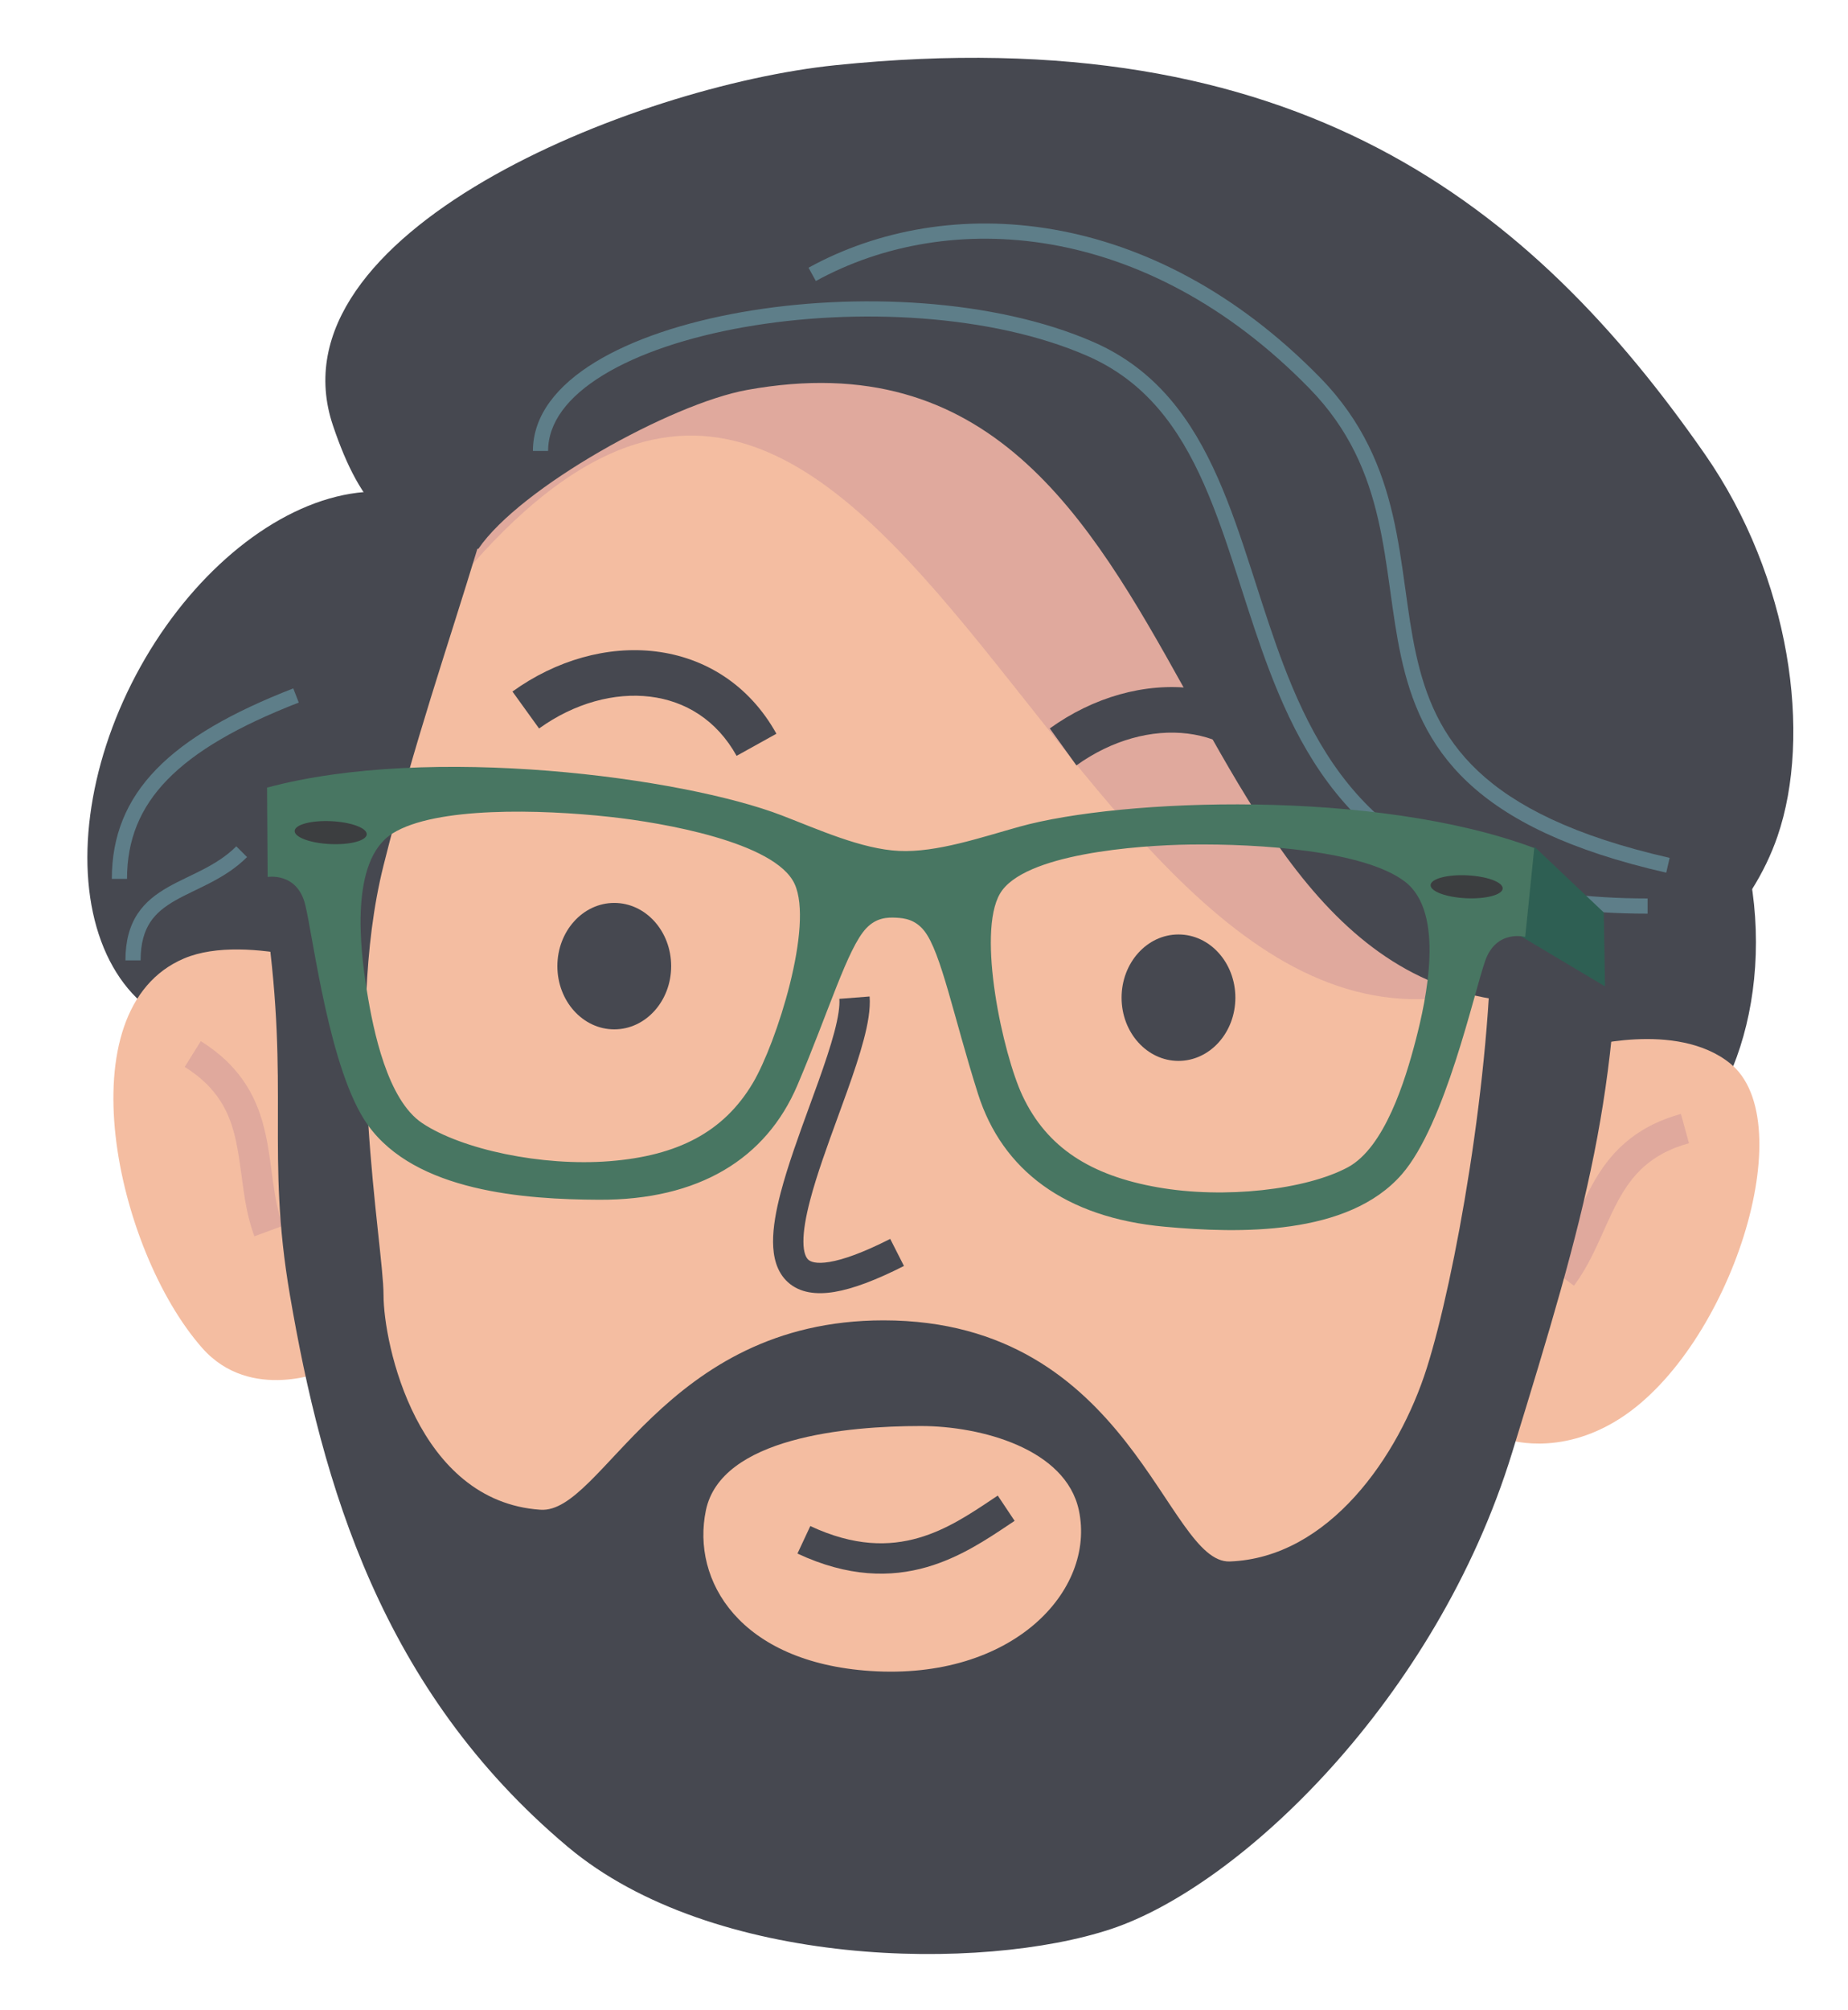
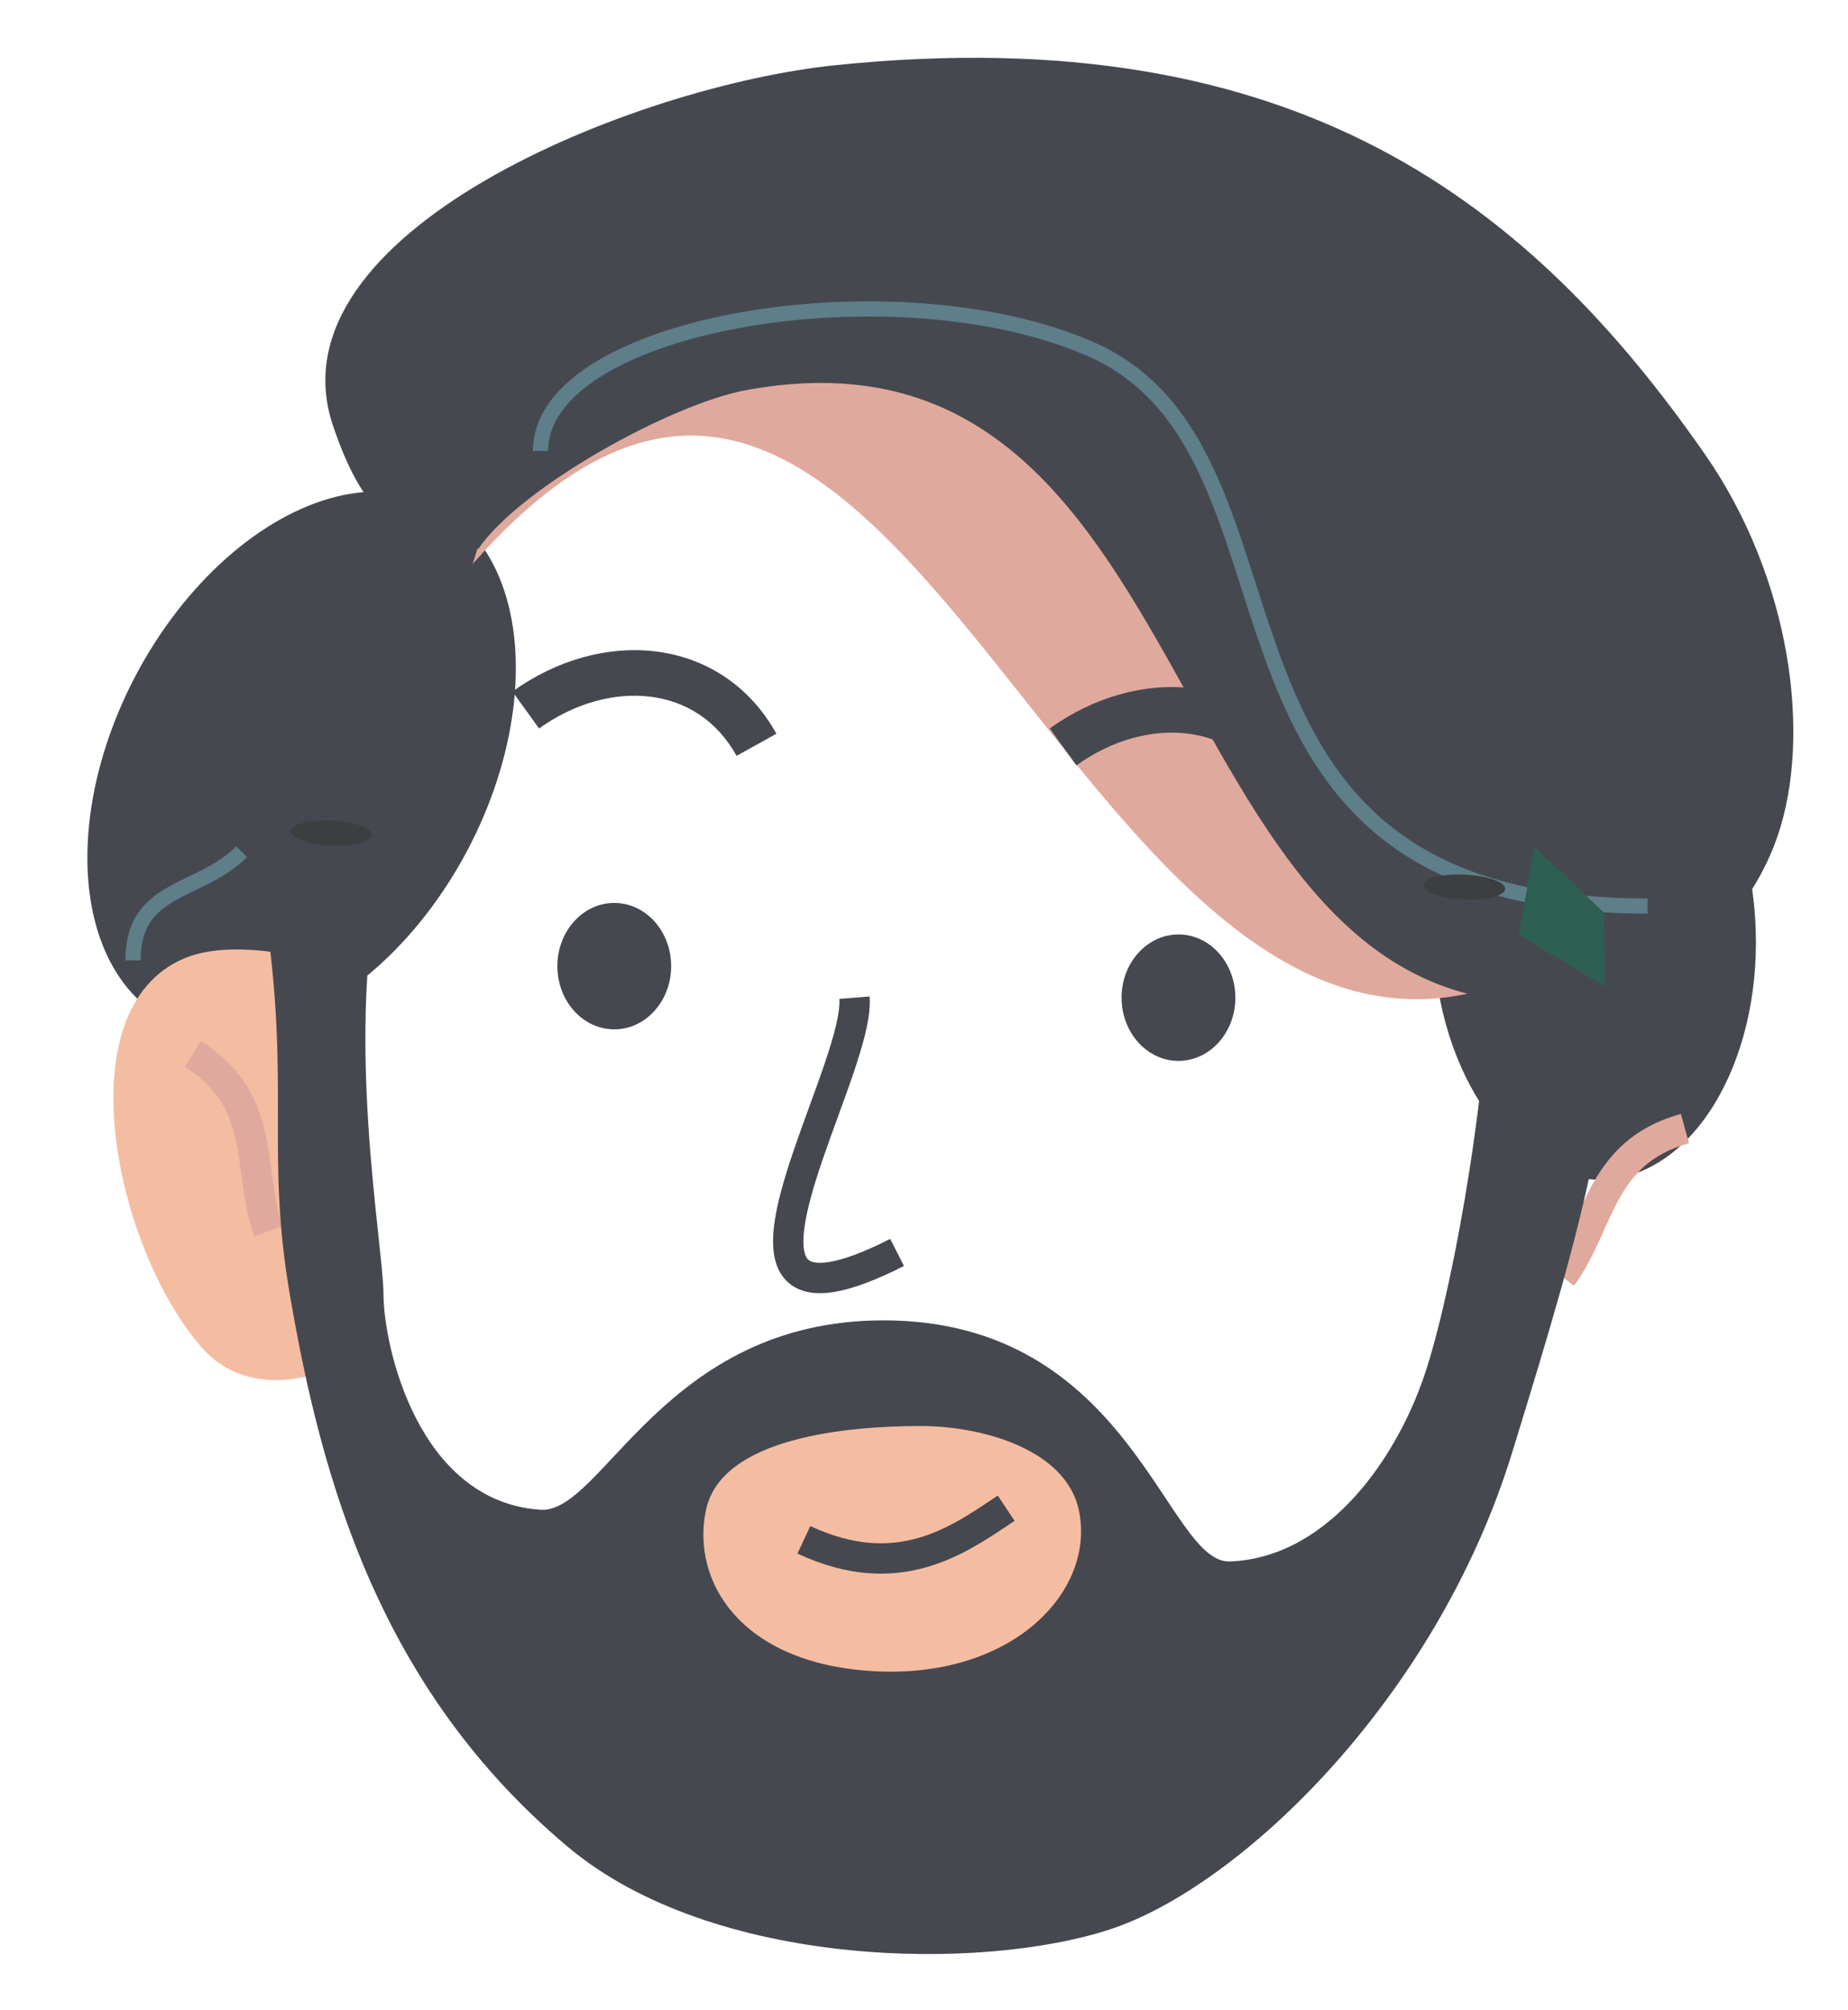
<svg xmlns="http://www.w3.org/2000/svg" width="103" height="112" viewBox="0 0 103 112" fill="none">
  <ellipse cx="10.446" cy="16.175" rx="10.446" ry="16.175" transform="matrix(0.884 0.468 -0.468 0.884 15.146 23.31)" fill="#464850" />
  <ellipse cx="8.996" cy="13.643" rx="8.996" ry="13.643" transform="matrix(0.999 -0.034 0.034 0.999 79.419 38.766)" fill="#464850" />
-   <path d="M17.325 76.187C19.128 85.203 21.756 90.713 28.952 96.44C40.2 105.39 49.926 106.86 63.482 102.075C74.321 98.249 79.425 92.474 83.741 81.823C89.379 67.91 89.379 57.344 89.379 41.847C89.379 28.415 82.927 21.166 71.233 14.55C61.653 9.131 47.947 9.786 37.408 12.965C26.87 16.144 22.265 26.407 19.148 36.387C13.978 52.941 14.154 60.338 17.325 76.187Z" fill="#F4BDA1" />
  <path d="M83.122 55.018C58.516 62.586 49.431 0.906 24.069 34.206C19.747 39.88 27.097 16.421 27.097 16.421H66.466C66.466 16.421 98.817 50.191 83.122 55.018Z" fill="#E0A99D" />
  <path d="M11.271 75.101C13.978 78.168 18.173 76.355 18.173 76.355L20.094 54.249C20.094 54.249 13.815 51.898 10.265 53.395C3.547 56.23 6.447 69.635 11.271 75.101Z" fill="#F4BDA1" />
-   <path d="M90.304 79.02C86.863 81.233 83.933 80.171 83.933 80.171L88.117 58.379C88.117 58.379 93.417 56.829 96.423 59.237C100.485 62.492 96.437 75.077 90.304 79.02Z" fill="#F4BDA1" />
  <path fill-rule="evenodd" clip-rule="evenodd" d="M13.153 63.57C12.814 62.014 12.167 60.611 10.294 59.441L11.191 58.006C13.547 59.477 14.398 61.332 14.807 63.21C14.957 63.897 15.051 64.609 15.14 65.279C15.168 65.486 15.195 65.689 15.223 65.886C15.345 66.748 15.489 67.544 15.765 68.293L14.177 68.878C13.836 67.953 13.672 67.011 13.547 66.123C13.514 65.893 13.485 65.67 13.456 65.451C13.368 64.797 13.287 64.183 13.153 63.57Z" fill="#E0A99D" />
  <path fill-rule="evenodd" clip-rule="evenodd" d="M90.219 66.835C90.989 65.439 92.009 64.279 94.137 63.691L93.687 62.06C91.009 62.8 89.665 64.335 88.737 66.018C88.398 66.634 88.104 67.289 87.828 67.906C87.742 68.097 87.659 68.283 87.576 68.464C87.213 69.256 86.847 69.978 86.369 70.617L87.725 71.63C88.315 70.841 88.741 69.984 89.114 69.169C89.211 68.958 89.303 68.753 89.394 68.551C89.663 67.949 89.917 67.384 90.219 66.835Z" fill="#E0A99D" />
  <path d="M89.026 55.583C63.834 59.633 68.59 16.84 41.642 21.724C37.412 22.49 28.996 27.154 26.662 30.576C22.081 30.576 20.089 28.247 18.558 23.707C14.944 12.991 35.315 4.787 46.569 3.632C72.29 0.99 85.326 11.38 95.016 25.293C99.811 32.179 101.006 40.966 99.068 46.601C97.69 50.608 94.085 54.77 89.026 55.583Z" fill="#464850" />
  <path d="M22.257 27.053C24.547 28.462 24.43 27.935 26.661 30.399C24.9 36.211 23.147 41.16 21.376 48.219C19.101 57.291 21.376 69.389 21.376 72.136C21.376 74.884 23.245 83.651 30.126 84.112C33.59 84.344 36.975 73.56 49.243 73.56C63.079 73.56 64.985 87.128 68.548 86.993C74.048 86.786 77.96 81.161 79.526 76.209C81.092 71.257 83.122 59.919 83.122 51.356C86.107 50.853 87.386 47.29 90.267 48.219C90.267 61.042 88.497 67.248 84.269 80.963C80.041 94.678 69.129 105.07 61.942 107.465C54.754 109.86 39.736 109.688 31.64 102.886C21.246 94.154 17.959 82.666 16.156 72.136C14.81 64.273 16.156 60.69 14.858 51.356C15.263 46.697 16.581 42.871 17.677 38.324C18.773 33.778 18.549 32.865 22.257 27.053Z" fill="#464850" />
  <path d="M51.324 79.447C54.671 79.447 59.403 80.713 60.132 84.143C61.084 88.622 56.434 93.622 48.507 93.094C41.243 92.609 38.524 88.076 39.344 84.143C40.189 80.092 47.185 79.447 51.324 79.447Z" fill="#F4BDA1" />
  <path fill-rule="evenodd" clip-rule="evenodd" d="M33.615 20.898C31.637 22.107 30.549 23.545 30.549 25.125H29.703C29.703 23.11 31.094 21.447 33.173 20.176C35.263 18.899 38.136 17.956 41.322 17.394C47.688 16.271 55.443 16.645 60.958 19.061C64.458 20.594 66.436 23.378 67.87 26.613C68.586 28.228 69.171 29.967 69.74 31.728C69.829 32.003 69.918 32.279 70.007 32.554C70.487 34.05 70.971 35.553 71.53 37.024C72.855 40.505 74.586 43.747 77.633 46.125C80.675 48.5 85.081 50.055 91.829 50.055V50.901C84.949 50.901 80.343 49.314 77.112 46.792C73.887 44.274 72.086 40.864 70.739 37.325C70.171 35.831 69.68 34.304 69.199 32.808C69.111 32.534 69.023 32.26 68.935 31.988C68.366 30.228 67.793 28.526 67.097 26.956C65.707 23.82 63.848 21.251 60.618 19.836C55.301 17.506 47.726 17.123 41.469 18.227C38.343 18.779 35.582 19.695 33.615 20.898Z" fill="#5E7E89" />
-   <path fill-rule="evenodd" clip-rule="evenodd" d="M72.977 21.635C63.847 12.292 52.861 11.594 45.472 15.656L45.064 14.915C52.817 10.653 64.212 11.454 73.583 21.044C75.965 23.482 77.031 26.116 77.637 28.745C77.938 30.055 78.126 31.367 78.303 32.646C78.312 32.709 78.321 32.772 78.33 32.834C78.499 34.053 78.663 35.238 78.913 36.389C79.437 38.799 80.327 41.026 82.377 42.957C84.436 44.896 87.705 46.574 93.058 47.794L92.87 48.619C87.436 47.38 84.006 45.653 81.797 43.573C79.579 41.484 78.631 39.077 78.086 36.568C77.829 35.385 77.661 34.17 77.493 32.96C77.484 32.894 77.475 32.828 77.465 32.762C77.287 31.481 77.104 30.203 76.812 28.935C76.23 26.408 75.221 23.931 72.977 21.635Z" fill="#5E7E89" />
-   <path fill-rule="evenodd" clip-rule="evenodd" d="M8.719 42.851C10.39 41.132 12.915 39.686 16.345 38.352L16.652 39.141C13.268 40.456 10.873 41.849 9.326 43.44C7.794 45.017 7.08 46.803 7.08 48.964H6.233C6.233 46.584 7.033 44.586 8.719 42.851Z" fill="#5E7E89" />
  <path fill-rule="evenodd" clip-rule="evenodd" d="M11.331 48.433C11.992 48.089 12.624 47.698 13.171 47.151L13.77 47.749C13.134 48.384 12.417 48.821 11.722 49.183C11.44 49.33 11.157 49.467 10.885 49.598C10.822 49.628 10.761 49.658 10.699 49.688C10.368 49.848 10.056 50.003 9.765 50.17C9.184 50.503 8.712 50.868 8.38 51.368C8.052 51.864 7.837 52.529 7.837 53.504H6.991C6.991 52.398 7.237 51.562 7.675 50.901C8.109 50.246 8.708 49.801 9.345 49.436C9.663 49.254 9.997 49.088 10.33 48.927C10.394 48.896 10.458 48.865 10.521 48.834C10.793 48.703 11.062 48.573 11.331 48.433Z" fill="#5E7E89" />
  <path d="M16.187 46.3C16.205 45.919 17.241 45.658 18.497 45.718C19.753 45.778 20.759 46.136 20.74 46.517C20.722 46.898 19.688 47.158 18.431 47.098C17.175 47.038 16.169 46.681 16.187 46.3Z" fill="#3C3E40" />
  <path d="M89.388 50.835L85.521 47.171L84.651 52.091L89.457 54.955L89.388 50.835Z" fill="#2E5F53" />
  <path d="M79.341 49.311C79.359 48.93 80.394 48.669 81.65 48.729C82.906 48.788 83.912 49.147 83.893 49.528C83.875 49.908 82.84 50.169 81.585 50.109C80.328 50.049 79.322 49.691 79.341 49.311Z" fill="#3C3E40" />
-   <path d="M81.714 50.043C80.605 49.99 79.719 49.662 79.736 49.31C79.753 48.957 80.666 48.714 81.775 48.767C82.884 48.82 83.77 49.148 83.753 49.501C83.736 49.853 82.823 50.095 81.714 50.043ZM78.904 57.961C78.319 60.211 77.169 63.937 75.119 65.035C72.787 66.282 68.259 66.806 64.523 66.148C60.788 65.491 58.351 63.935 56.993 61.053C55.895 58.721 54.436 51.999 55.737 49.784C57.039 47.568 63.399 47.092 66.331 47.051C70.216 46.999 76.06 47.396 78.31 49.121C80.559 50.847 79.49 55.711 78.904 57.961ZM41.961 60.337C40.335 63.077 37.761 64.393 33.981 64.692C30.199 64.992 25.741 64.04 23.539 62.576C21.602 61.289 20.813 57.471 20.444 55.175C20.076 52.88 19.474 47.936 21.878 46.432C24.282 44.928 30.137 45.088 33.999 45.511C36.914 45.829 43.199 46.909 44.285 49.239C45.369 51.567 43.277 58.12 41.961 60.337ZM16.423 46.292C16.44 45.939 17.353 45.697 18.462 45.75C19.572 45.803 20.457 46.131 20.44 46.484C20.424 46.836 19.512 47.078 18.401 47.025C17.292 46.972 16.407 46.644 16.423 46.292ZM56.812 46.059C54.7 46.647 52.2 47.507 50.111 47.407C48.023 47.308 45.617 46.214 43.57 45.427C38.05 43.306 23.969 41.436 14.884 43.88L14.917 48.858C14.917 48.858 16.559 48.576 17.01 50.396C17.462 52.216 18.355 59.672 20.498 62.671C23.157 66.394 29.248 66.823 33.38 66.841C38.943 66.867 42.696 64.568 44.446 60.455C46.197 56.343 47.243 52.796 48.291 51.706C48.856 51.119 49.463 51.105 49.934 51.126C50.405 51.15 51.007 51.222 51.514 51.86C52.453 53.044 53.157 56.674 54.508 60.935C55.859 65.195 59.376 67.841 64.916 68.344C69.031 68.719 75.135 68.871 78.137 65.418C80.555 62.637 82.155 55.299 82.778 53.53C83.4 51.761 85.008 52.198 85.008 52.198L85.514 47.246C76.703 43.95 62.508 44.472 56.812 46.059Z" fill="#487662" />
  <path fill-rule="evenodd" clip-rule="evenodd" d="M46.504 57.496C46.723 56.666 46.813 56.049 46.782 55.648L48.469 55.517C48.524 56.216 48.369 57.064 48.14 57.928C47.907 58.812 47.572 59.803 47.209 60.819C47.041 61.289 46.868 61.763 46.695 62.237C46.107 63.849 45.519 65.462 45.147 66.885C44.907 67.804 44.775 68.582 44.779 69.184C44.783 69.803 44.929 70.071 45.053 70.182C45.163 70.281 45.459 70.436 46.24 70.305C47.014 70.175 48.11 69.787 49.617 69.022L50.383 70.53C48.814 71.326 47.541 71.802 46.52 71.974C45.507 72.144 44.584 72.035 43.921 71.44C43.273 70.858 43.092 70 43.087 69.195C43.081 68.373 43.256 67.428 43.51 66.457C43.904 64.949 44.531 63.23 45.124 61.605C45.292 61.144 45.458 60.69 45.615 60.251C45.975 59.242 46.289 58.307 46.504 57.496Z" fill="#464850" />
  <path fill-rule="evenodd" clip-rule="evenodd" d="M55.338 83.504C55.429 83.443 55.52 83.382 55.611 83.322L56.55 84.73C56.452 84.795 56.352 84.862 56.25 84.93C55.014 85.759 53.497 86.775 51.669 87.304C49.641 87.89 47.273 87.871 44.447 86.553L45.163 85.02C47.623 86.168 49.57 86.149 51.199 85.678C52.763 85.226 54.071 84.352 55.338 83.504Z" fill="#464850" />
  <ellipse cx="34.237" cy="53.826" rx="3.171" ry="3.522" fill="#464850" />
  <ellipse cx="65.683" cy="55.583" rx="3.171" ry="3.522" fill="#464850" />
  <path fill-rule="evenodd" clip-rule="evenodd" d="M36.549 36.294C39.271 36.628 41.748 38.132 43.274 40.878L41.055 42.11C39.938 40.101 38.187 39.052 36.24 38.813C34.263 38.571 32.023 39.163 30.046 40.586L28.562 38.527C30.989 36.78 33.858 35.964 36.549 36.294Z" fill="#464850" />
  <path fill-rule="evenodd" clip-rule="evenodd" d="M66.499 38.35C69.22 38.683 71.697 40.188 73.223 42.933L71.004 44.166C69.887 42.156 68.136 41.107 66.189 40.869C64.212 40.626 61.972 41.219 59.995 42.642L58.511 40.583C60.938 38.836 63.807 38.02 66.499 38.35Z" fill="#464850" />
</svg>